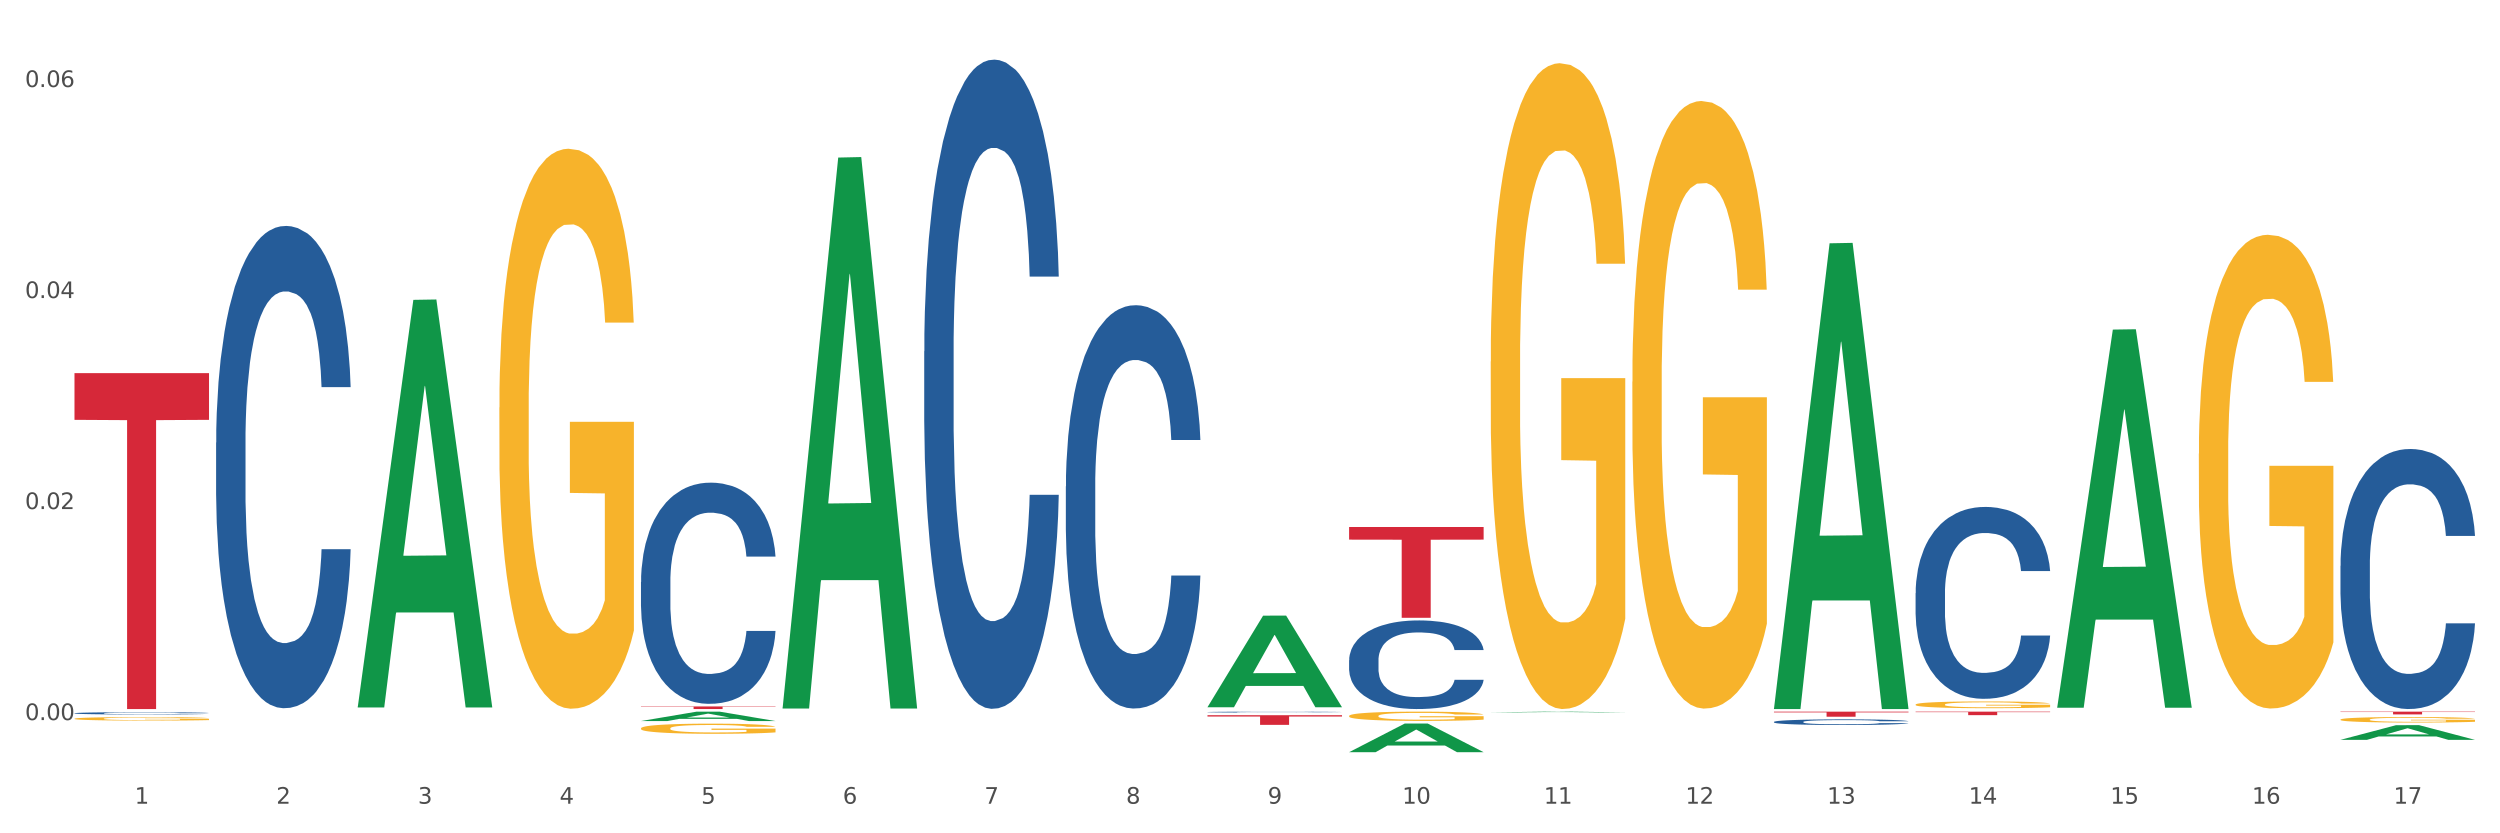
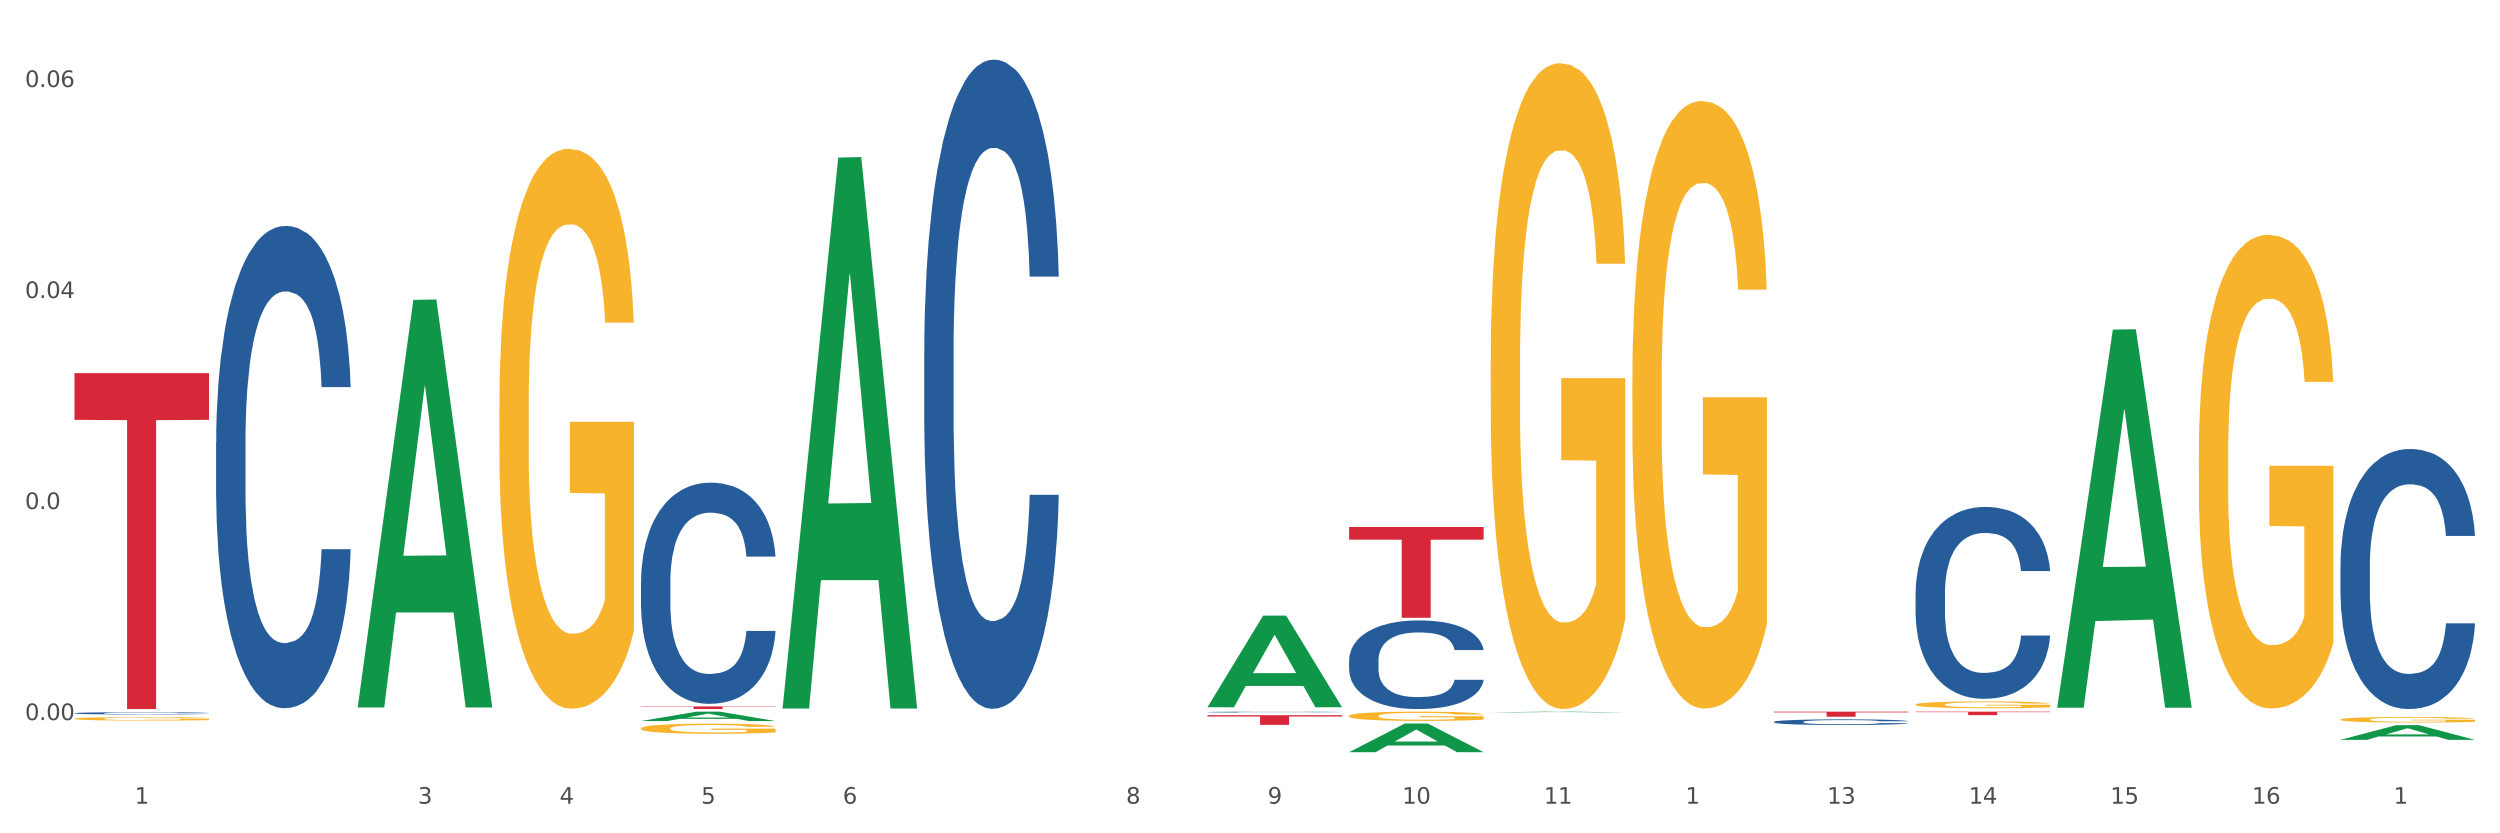
<svg xmlns="http://www.w3.org/2000/svg" xmlns:xlink="http://www.w3.org/1999/xlink" width="1080pt" height="360pt" viewBox="0 0 1080 360" version="1.1">
  <rect x="0" y="0" width="1080" height="360" fill="#333333" stroke="none" />
  <defs>
    <style type="text/css">*{stroke-linejoin: round; stroke-linecap: butt}</style>
  </defs>
  <g id="figure_1">
    <g id="patch_1">
      <path d="M 0 360  L 1080 360  L 1080 0  L 0 0  z " style="fill: #ffffff; stroke: #ffffff; stroke-linejoin: miter" />
    </g>
    <g id="axes_1">
      <g id="matplotlib.axis_1">
        <g id="xtick_1">
          <g id="text_1">
            <g style="fill: #4d4d4d" transform="translate(58.182 347.204) scale(0.096 -0.096)">
              <defs>
                <path id="DejaVuSans-31" d="M 794 531  L 1825 531  L 1825 4091  L 703 3866  L 703 4441  L 1819 4666  L 2450 4666  L 2450 531  L 3481 531  L 3481 0  L 794 0  L 794 531  z " transform="scale(0.016)" />
              </defs>
              <use xlink:href="#DejaVuSans-31" />
            </g>
          </g>
        </g>
        <g id="xtick_2">
          <g id="text_2">
            <g style="fill: #4d4d4d" transform="translate(119.364 347.204) scale(0.096 -0.096)">
              <defs>
-                 <path id="DejaVuSans-32" d="M 1228 531  L 3431 531  L 3431 0  L 469 0  L 469 531  Q 828 903 1448 1529  Q 2069 2156 2228 2338  Q 2531 2678 2651 2914  Q 2772 3150 2772 3378  Q 2772 3750 2511 3984  Q 2250 4219 1831 4219  Q 1534 4219 1204 4116  Q 875 4013 500 3803  L 500 4441  Q 881 4594 1212 4672  Q 1544 4750 1819 4750  Q 2544 4750 2975 4387  Q 3406 4025 3406 3419  Q 3406 3131 3298 2873  Q 3191 2616 2906 2266  Q 2828 2175 2409 1742  Q 1991 1309 1228 531  z " transform="scale(0.016)" />
-               </defs>
+                 </defs>
              <use xlink:href="#DejaVuSans-32" />
            </g>
          </g>
        </g>
        <g id="xtick_3">
          <g id="text_3">
            <g style="fill: #4d4d4d" transform="translate(180.545 347.204) scale(0.096 -0.096)">
              <defs>
                <path id="DejaVuSans-33" d="M 2597 2516  Q 3050 2419 3304 2112  Q 3559 1806 3559 1356  Q 3559 666 3084 287  Q 2609 -91 1734 -91  Q 1441 -91 1130 -33  Q 819 25 488 141  L 488 750  Q 750 597 1062 519  Q 1375 441 1716 441  Q 2309 441 2620 675  Q 2931 909 2931 1356  Q 2931 1769 2642 2001  Q 2353 2234 1838 2234  L 1294 2234  L 1294 2753  L 1863 2753  Q 2328 2753 2575 2939  Q 2822 3125 2822 3475  Q 2822 3834 2567 4026  Q 2313 4219 1838 4219  Q 1578 4219 1281 4162  Q 984 4106 628 3988  L 628 4550  Q 988 4650 1302 4700  Q 1616 4750 1894 4750  Q 2613 4750 3031 4423  Q 3450 4097 3450 3541  Q 3450 3153 3228 2886  Q 3006 2619 2597 2516  z " transform="scale(0.016)" />
              </defs>
              <use xlink:href="#DejaVuSans-33" />
            </g>
          </g>
        </g>
        <g id="xtick_4">
          <g id="text_4">
            <g style="fill: #4d4d4d" transform="translate(241.726 347.204) scale(0.096 -0.096)">
              <defs>
                <path id="DejaVuSans-34" d="M 2419 4116  L 825 1625  L 2419 1625  L 2419 4116  z M 2253 4666  L 3047 4666  L 3047 1625  L 3713 1625  L 3713 1100  L 3047 1100  L 3047 0  L 2419 0  L 2419 1100  L 313 1100  L 313 1709  L 2253 4666  z " transform="scale(0.016)" />
              </defs>
              <use xlink:href="#DejaVuSans-34" />
            </g>
          </g>
        </g>
        <g id="xtick_5">
          <g id="text_5">
            <g style="fill: #4d4d4d" transform="translate(302.908 347.204) scale(0.096 -0.096)">
              <defs>
                <path id="DejaVuSans-35" d="M 691 4666  L 3169 4666  L 3169 4134  L 1269 4134  L 1269 2991  Q 1406 3038 1543 3061  Q 1681 3084 1819 3084  Q 2600 3084 3056 2656  Q 3513 2228 3513 1497  Q 3513 744 3044 326  Q 2575 -91 1722 -91  Q 1428 -91 1123 -41  Q 819 9 494 109  L 494 744  Q 775 591 1075 516  Q 1375 441 1709 441  Q 2250 441 2565 725  Q 2881 1009 2881 1497  Q 2881 1984 2565 2268  Q 2250 2553 1709 2553  Q 1456 2553 1204 2497  Q 953 2441 691 2322  L 691 4666  z " transform="scale(0.016)" />
              </defs>
              <use xlink:href="#DejaVuSans-35" />
            </g>
          </g>
        </g>
        <g id="xtick_6">
          <g id="text_6">
            <g style="fill: #4d4d4d" transform="translate(364.089 347.204) scale(0.096 -0.096)">
              <defs>
                <path id="DejaVuSans-36" d="M 2113 2584  Q 1688 2584 1439 2293  Q 1191 2003 1191 1497  Q 1191 994 1439 701  Q 1688 409 2113 409  Q 2538 409 2786 701  Q 3034 994 3034 1497  Q 3034 2003 2786 2293  Q 2538 2584 2113 2584  z M 3366 4563  L 3366 3988  Q 3128 4100 2886 4159  Q 2644 4219 2406 4219  Q 1781 4219 1451 3797  Q 1122 3375 1075 2522  Q 1259 2794 1537 2939  Q 1816 3084 2150 3084  Q 2853 3084 3261 2657  Q 3669 2231 3669 1497  Q 3669 778 3244 343  Q 2819 -91 2113 -91  Q 1303 -91 875 529  Q 447 1150 447 2328  Q 447 3434 972 4092  Q 1497 4750 2381 4750  Q 2619 4750 2861 4703  Q 3103 4656 3366 4563  z " transform="scale(0.016)" />
              </defs>
              <use xlink:href="#DejaVuSans-36" />
            </g>
          </g>
        </g>
        <g id="xtick_7">
          <g id="text_7">
            <g style="fill: #4d4d4d" transform="translate(425.271 347.204) scale(0.096 -0.096)">
              <defs>
-                 <path id="DejaVuSans-37" d="M 525 4666  L 3525 4666  L 3525 4397  L 1831 0  L 1172 0  L 2766 4134  L 525 4134  L 525 4666  z " transform="scale(0.016)" />
-               </defs>
+                 </defs>
              <use xlink:href="#DejaVuSans-37" />
            </g>
          </g>
        </g>
        <g id="xtick_8">
          <g id="text_8">
            <g style="fill: #4d4d4d" transform="translate(486.452 347.204) scale(0.096 -0.096)">
              <defs>
                <path id="DejaVuSans-38" d="M 2034 2216  Q 1584 2216 1326 1975  Q 1069 1734 1069 1313  Q 1069 891 1326 650  Q 1584 409 2034 409  Q 2484 409 2743 651  Q 3003 894 3003 1313  Q 3003 1734 2745 1975  Q 2488 2216 2034 2216  z M 1403 2484  Q 997 2584 770 2862  Q 544 3141 544 3541  Q 544 4100 942 4425  Q 1341 4750 2034 4750  Q 2731 4750 3128 4425  Q 3525 4100 3525 3541  Q 3525 3141 3298 2862  Q 3072 2584 2669 2484  Q 3125 2378 3379 2068  Q 3634 1759 3634 1313  Q 3634 634 3220 271  Q 2806 -91 2034 -91  Q 1263 -91 848 271  Q 434 634 434 1313  Q 434 1759 690 2068  Q 947 2378 1403 2484  z M 1172 3481  Q 1172 3119 1398 2916  Q 1625 2713 2034 2713  Q 2441 2713 2670 2916  Q 2900 3119 2900 3481  Q 2900 3844 2670 4047  Q 2441 4250 2034 4250  Q 1625 4250 1398 4047  Q 1172 3844 1172 3481  z " transform="scale(0.016)" />
              </defs>
              <use xlink:href="#DejaVuSans-38" />
            </g>
          </g>
        </g>
        <g id="xtick_9">
          <g id="text_9">
            <g style="fill: #4d4d4d" transform="translate(547.634 347.204) scale(0.096 -0.096)">
              <defs>
                <path id="DejaVuSans-39" d="M 703 97  L 703 672  Q 941 559 1184 500  Q 1428 441 1663 441  Q 2288 441 2617 861  Q 2947 1281 2994 2138  Q 2813 1869 2534 1725  Q 2256 1581 1919 1581  Q 1219 1581 811 2004  Q 403 2428 403 3163  Q 403 3881 828 4315  Q 1253 4750 1959 4750  Q 2769 4750 3195 4129  Q 3622 3509 3622 2328  Q 3622 1225 3098 567  Q 2575 -91 1691 -91  Q 1453 -91 1209 -44  Q 966 3 703 97  z M 1959 2075  Q 2384 2075 2632 2365  Q 2881 2656 2881 3163  Q 2881 3666 2632 3958  Q 2384 4250 1959 4250  Q 1534 4250 1286 3958  Q 1038 3666 1038 3163  Q 1038 2656 1286 2365  Q 1534 2075 1959 2075  z " transform="scale(0.016)" />
              </defs>
              <use xlink:href="#DejaVuSans-39" />
            </g>
          </g>
        </g>
        <g id="xtick_10">
          <g id="text_10">
            <g style="fill: #4d4d4d" transform="translate(605.761 347.204) scale(0.096 -0.096)">
              <defs>
                <path id="DejaVuSans-30" d="M 2034 4250  Q 1547 4250 1301 3770  Q 1056 3291 1056 2328  Q 1056 1369 1301 889  Q 1547 409 2034 409  Q 2525 409 2770 889  Q 3016 1369 3016 2328  Q 3016 3291 2770 3770  Q 2525 4250 2034 4250  z M 2034 4750  Q 2819 4750 3233 4129  Q 3647 3509 3647 2328  Q 3647 1150 3233 529  Q 2819 -91 2034 -91  Q 1250 -91 836 529  Q 422 1150 422 2328  Q 422 3509 836 4129  Q 1250 4750 2034 4750  z " transform="scale(0.016)" />
              </defs>
              <use xlink:href="#DejaVuSans-31" />
              <use xlink:href="#DejaVuSans-30" transform="translate(63.623 0)" />
            </g>
          </g>
        </g>
        <g id="xtick_11">
          <g id="text_11">
            <g style="fill: #4d4d4d" transform="translate(666.942 347.204) scale(0.096 -0.096)">
              <use xlink:href="#DejaVuSans-31" />
              <use xlink:href="#DejaVuSans-31" transform="translate(63.623 0)" />
            </g>
          </g>
        </g>
        <g id="xtick_12">
          <g id="text_12">
            <g style="fill: #4d4d4d" transform="translate(728.124 347.204) scale(0.096 -0.096)">
              <use xlink:href="#DejaVuSans-31" />
              <use xlink:href="#DejaVuSans-32" transform="translate(63.623 0)" />
            </g>
          </g>
        </g>
        <g id="xtick_13">
          <g id="text_13">
            <g style="fill: #4d4d4d" transform="translate(789.305 347.204) scale(0.096 -0.096)">
              <use xlink:href="#DejaVuSans-31" />
              <use xlink:href="#DejaVuSans-33" transform="translate(63.623 0)" />
            </g>
          </g>
        </g>
        <g id="xtick_14">
          <g id="text_14">
            <g style="fill: #4d4d4d" transform="translate(850.487 347.204) scale(0.096 -0.096)">
              <use xlink:href="#DejaVuSans-31" />
              <use xlink:href="#DejaVuSans-34" transform="translate(63.623 0)" />
            </g>
          </g>
        </g>
        <g id="xtick_15">
          <g id="text_15">
            <g style="fill: #4d4d4d" transform="translate(911.668 347.204) scale(0.096 -0.096)">
              <use xlink:href="#DejaVuSans-31" />
              <use xlink:href="#DejaVuSans-35" transform="translate(63.623 0)" />
            </g>
          </g>
        </g>
        <g id="xtick_16">
          <g id="text_16">
            <g style="fill: #4d4d4d" transform="translate(972.849 347.204) scale(0.096 -0.096)">
              <use xlink:href="#DejaVuSans-31" />
              <use xlink:href="#DejaVuSans-36" transform="translate(63.623 0)" />
            </g>
          </g>
        </g>
        <g id="xtick_17">
          <g id="text_17">
            <g style="fill: #4d4d4d" transform="translate(1034.031 347.204) scale(0.096 -0.096)">
              <use xlink:href="#DejaVuSans-31" />
              <use xlink:href="#DejaVuSans-37" transform="translate(63.623 0)" />
            </g>
          </g>
        </g>
        <g id="xtick_18" />
        <g id="xtick_19" />
        <g id="xtick_20" />
        <g id="xtick_21" />
        <g id="xtick_22" />
        <g id="xtick_23" />
        <g id="xtick_24" />
        <g id="xtick_25" />
        <g id="xtick_26" />
        <g id="xtick_27" />
        <g id="xtick_28" />
        <g id="xtick_29" />
        <g id="xtick_30" />
        <g id="xtick_31" />
        <g id="xtick_32" />
        <g id="xtick_33" />
      </g>
      <g id="matplotlib.axis_2">
        <g id="ytick_1">
          <g id="text_18">
            <g style="fill: #4d4d4d" transform="translate(10.8 311.081) scale(0.096 -0.096)">
              <defs>
                <path id="DejaVuSans-2e" d="M 684 794  L 1344 794  L 1344 0  L 684 0  L 684 794  z " transform="scale(0.016)" />
              </defs>
              <use xlink:href="#DejaVuSans-30" />
              <use xlink:href="#DejaVuSans-2e" transform="translate(63.623 0)" />
              <use xlink:href="#DejaVuSans-30" transform="translate(95.41 0)" />
              <use xlink:href="#DejaVuSans-30" transform="translate(159.033 0)" />
            </g>
          </g>
        </g>
        <g id="ytick_2">
          <g id="text_19">
            <g style="fill: #4d4d4d" transform="translate(10.8 219.919) scale(0.096 -0.096)">
              <use xlink:href="#DejaVuSans-30" />
              <use xlink:href="#DejaVuSans-2e" transform="translate(63.623 0)" />
              <use xlink:href="#DejaVuSans-30" transform="translate(95.41 0)" />
              <use xlink:href="#DejaVuSans-32" transform="translate(159.033 0)" />
            </g>
          </g>
        </g>
        <g id="ytick_3">
          <g id="text_20">
            <g style="fill: #4d4d4d" transform="translate(10.8 128.758) scale(0.096 -0.096)">
              <use xlink:href="#DejaVuSans-30" />
              <use xlink:href="#DejaVuSans-2e" transform="translate(63.623 0)" />
              <use xlink:href="#DejaVuSans-30" transform="translate(95.41 0)" />
              <use xlink:href="#DejaVuSans-34" transform="translate(159.033 0)" />
            </g>
          </g>
        </g>
        <g id="ytick_4">
          <g id="text_21">
            <g style="fill: #4d4d4d" transform="translate(10.8 37.596) scale(0.096 -0.096)">
              <use xlink:href="#DejaVuSans-30" />
              <use xlink:href="#DejaVuSans-2e" transform="translate(63.623 0)" />
              <use xlink:href="#DejaVuSans-30" transform="translate(95.41 0)" />
              <use xlink:href="#DejaVuSans-36" transform="translate(159.033 0)" />
            </g>
          </g>
        </g>
        <g id="ytick_5" />
        <g id="ytick_6" />
        <g id="ytick_7" />
      </g>
      <g id="PolyCollection_1">
        <path d="M 154.538 305.297  L 154.598 305.131  L 178.566 129.539  L 188.512 129.374  L 212.66 305.628  L 201.156 305.628  L 195.943 264.585  L 171.196 264.585  L 171.016 265.247  L 165.983 305.628  L 154.538 305.628  L 154.538 305.297  L 174.311 240.091  L 192.827 239.926  L 183.659 166.942  L 183.539 166.611  L 183.419 167.107  L 174.251 239.926  L 174.311 240.091  L 154.538 305.297  z " clip-path="url(#pef518cbccd)" style="fill: #109648" />
-         <path d="M 460.445 210.137  L 460.514 209.977  L 460.514 205.522  L 460.72 199.475  L 461.475 188.337  L 462.437 179.903  L 464.086 170.038  L 464.979 165.901  L 466.147 161.286  L 468.552 153.807  L 471.3 147.443  L 473.224 143.942  L 474.666 141.714  L 477.895 137.736  L 479.75 135.986  L 481.674 134.554  L 483.323 133.599  L 486.071 132.485  L 488.269 132.008  L 490.811 131.849  L 492.941 132.008  L 495.758 132.644  L 499.88 134.554  L 501.46 135.668  L 503.59 137.577  L 505.789 140.123  L 507.575 142.669  L 509.636 146.329  L 511.766 151.102  L 513.827 157.149  L 515.27 162.718  L 516.437 168.606  L 517.468 175.766  L 518.224 183.563  L 518.567 190.087  L 505.995 190.087  L 505.651 184.2  L 504.964 177.835  L 504.277 173.539  L 503.521 170.038  L 502.353 166.06  L 501.323 163.514  L 499.605 160.491  L 498.025 158.581  L 496.72 157.467  L 495.14 156.513  L 491.773 155.558  L 489.369 155.558  L 487.857 155.876  L 486.002 156.672  L 484.422 157.786  L 482.567 159.695  L 481.124 161.764  L 479.682 164.469  L 478.857 166.378  L 477.621 169.879  L 476.796 172.743  L 475.697 177.676  L 475.079 181.176  L 473.979 190.246  L 473.498 196.929  L 473.292 201.544  L 473.155 206.636  L 473.155 231.459  L 473.567 242.597  L 473.911 247.371  L 474.46 252.781  L 475.491 259.783  L 477.002 266.625  L 478.582 271.558  L 479.888 274.581  L 481.124 276.809  L 482.361 278.559  L 483.872 280.15  L 485.109 281.105  L 486.964 282.06  L 489.163 282.537  L 490.88 282.537  L 494.384 281.741  L 495.964 280.946  L 497.476 279.832  L 499.124 278.082  L 500.43 276.172  L 501.186 274.74  L 502.422 271.717  L 503.384 268.534  L 504.208 264.874  L 504.758 261.692  L 505.376 256.918  L 505.857 251.508  L 505.995 248.644  L 518.567 248.644  L 518.292 254.372  L 517.812 259.942  L 516.85 267.42  L 516.094 271.717  L 514.926 276.968  L 513.689 281.423  L 511.972 286.356  L 510.392 290.016  L 508.743 293.198  L 506.957 296.062  L 503.728 300.04  L 502.56 301.154  L 500.086 303.064  L 498.163 304.178  L 495.346 305.291  L 492.46 305.928  L 489.437 306.087  L 486.758 305.769  L 483.804 304.814  L 481.949 303.859  L 479.888 302.427  L 477.483 300.2  L 475.216 297.494  L 473.086 294.312  L 471.094 290.652  L 469.239 286.515  L 466.834 279.673  L 465.048 272.99  L 463.743 266.784  L 462.849 261.533  L 461.956 254.85  L 461.475 250.235  L 460.72 239.097  L 460.445 228.754  L 460.445 210.137  z " clip-path="url(#pef518cbccd)" style="fill: #255c99" />
        <path d="M 399.263 151.775  L 399.332 151.519  L 399.332 144.347  L 399.538 134.615  L 400.294 116.685  L 401.256 103.111  L 402.905 87.231  L 403.798 80.571  L 404.966 73.143  L 407.37 61.105  L 410.118 50.86  L 412.042 45.225  L 413.485 41.64  L 416.714 35.236  L 418.569 32.419  L 420.493 30.114  L 422.141 28.577  L 424.89 26.784  L 427.088 26.016  L 429.63 25.759  L 431.76 26.016  L 434.577 27.04  L 438.699 30.114  L 440.279 31.907  L 442.409 34.98  L 444.607 39.078  L 446.393 43.176  L 448.455 49.067  L 450.584 56.751  L 452.645 66.484  L 454.088 75.449  L 455.256 84.925  L 456.287 96.451  L 457.042 109.002  L 457.386 119.503  L 444.813 119.503  L 444.47 110.026  L 443.783 99.781  L 443.096 92.865  L 442.34 87.231  L 441.172 80.827  L 440.142 76.729  L 438.424 71.863  L 436.844 68.789  L 435.538 66.996  L 433.958 65.46  L 430.592 63.923  L 428.187 63.923  L 426.676 64.435  L 424.821 65.716  L 423.241 67.509  L 421.386 70.582  L 419.943 73.912  L 418.5 78.266  L 417.676 81.34  L 416.439 86.974  L 415.615 91.585  L 414.515 99.525  L 413.897 105.16  L 412.798 119.759  L 412.317 130.516  L 412.111 137.944  L 411.973 146.14  L 411.973 186.097  L 412.386 204.026  L 412.729 211.71  L 413.279 220.418  L 414.309 231.688  L 415.821 242.701  L 417.401 250.641  L 418.706 255.508  L 419.943 259.094  L 421.18 261.911  L 422.691 264.472  L 423.928 266.009  L 425.783 267.546  L 427.981 268.314  L 429.699 268.314  L 433.203 267.034  L 434.783 265.753  L 436.294 263.96  L 437.943 261.143  L 439.248 258.069  L 440.004 255.764  L 441.241 250.897  L 442.203 245.775  L 443.027 239.884  L 443.577 234.761  L 444.195 227.077  L 444.676 218.369  L 444.813 213.759  L 457.386 213.759  L 457.111 222.979  L 456.63 231.944  L 455.668 243.982  L 454.913 250.897  L 453.745 259.35  L 452.508 266.521  L 450.79 274.461  L 449.21 280.352  L 447.561 285.475  L 445.775 290.085  L 442.546 296.488  L 441.378 298.281  L 438.905 301.355  L 436.981 303.148  L 434.164 304.941  L 431.279 305.965  L 428.256 306.221  L 425.577 305.709  L 422.622 304.172  L 420.767 302.636  L 418.706 300.33  L 416.302 296.745  L 414.035 292.39  L 411.905 287.268  L 409.912 281.377  L 408.057 274.717  L 405.653 263.704  L 403.867 252.946  L 402.561 242.957  L 401.668 234.505  L 400.775 223.748  L 400.294 216.32  L 399.538 198.391  L 399.263 181.742  L 399.263 151.775  z " clip-path="url(#pef518cbccd)" style="fill: #255c99" />
        <path d="M 276.901 251.437  L 276.969 251.349  L 276.969 248.906  L 277.175 245.59  L 277.931 239.482  L 278.893 234.857  L 280.542 229.446  L 281.435 227.177  L 282.603 224.647  L 285.008 220.545  L 287.756 217.055  L 289.679 215.135  L 291.122 213.913  L 294.351 211.732  L 296.206 210.772  L 298.13 209.987  L 299.779 209.463  L 302.527 208.852  L 304.725 208.59  L 307.267 208.503  L 309.397 208.59  L 312.214 208.939  L 316.336 209.987  L 317.916 210.597  L 320.046 211.645  L 322.244 213.041  L 324.031 214.437  L 326.092 216.444  L 328.221 219.062  L 330.283 222.378  L 331.725 225.432  L 332.893 228.661  L 333.924 232.588  L 334.679 236.864  L 335.023 240.441  L 322.45 240.441  L 322.107 237.213  L 321.42 233.722  L 320.733 231.366  L 319.977 229.446  L 318.809 227.265  L 317.779 225.868  L 316.061 224.21  L 314.481 223.163  L 313.176 222.552  L 311.595 222.029  L 308.229 221.505  L 305.824 221.505  L 304.313 221.68  L 302.458 222.116  L 300.878 222.727  L 299.023 223.774  L 297.58 224.909  L 296.137 226.392  L 295.313 227.439  L 294.076 229.359  L 293.252 230.93  L 292.153 233.635  L 291.534 235.555  L 290.435 240.529  L 289.954 244.194  L 289.748 246.724  L 289.611 249.517  L 289.611 263.13  L 290.023 269.238  L 290.366 271.856  L 290.916 274.823  L 291.947 278.663  L 293.458 282.415  L 295.038 285.12  L 296.343 286.778  L 297.58 288  L 298.817 288.96  L 300.328 289.833  L 301.565 290.356  L 303.42 290.88  L 305.618 291.142  L 307.336 291.142  L 310.84 290.705  L 312.42 290.269  L 313.931 289.658  L 315.58 288.698  L 316.886 287.651  L 317.641 286.866  L 318.878 285.208  L 319.84 283.462  L 320.664 281.455  L 321.214 279.71  L 321.832 277.092  L 322.313 274.125  L 322.45 272.554  L 335.023 272.554  L 334.748 275.696  L 334.267 278.75  L 333.305 282.852  L 332.55 285.208  L 331.382 288.087  L 330.145 290.531  L 328.428 293.236  L 326.847 295.243  L 325.199 296.988  L 323.412 298.559  L 320.183 300.741  L 319.015 301.351  L 316.542 302.399  L 314.618 303.009  L 311.802 303.62  L 308.916 303.969  L 305.893 304.057  L 303.214 303.882  L 300.26 303.358  L 298.405 302.835  L 296.343 302.05  L 293.939 300.828  L 291.672 299.344  L 289.542 297.599  L 287.55 295.592  L 285.695 293.323  L 283.29 289.571  L 281.504 285.906  L 280.198 282.503  L 279.305 279.623  L 278.412 275.958  L 277.931 273.427  L 277.175 267.319  L 276.901 261.647  L 276.901 251.437  z " clip-path="url(#pef518cbccd)" style="fill: #255c99" />
        <path d="M 93.356 191.219  L 93.425 191.028  L 93.425 185.701  L 93.631 178.47  L 94.387 165.15  L 95.349 155.065  L 96.998 143.268  L 97.891 138.321  L 99.059 132.803  L 101.463 123.859  L 104.211 116.248  L 106.135 112.062  L 107.578 109.398  L 110.807 104.641  L 112.662 102.548  L 114.585 100.835  L 116.234 99.694  L 118.982 98.362  L 121.181 97.791  L 123.723 97.601  L 125.853 97.791  L 128.67 98.552  L 132.792 100.835  L 134.372 102.167  L 136.502 104.451  L 138.7 107.495  L 140.486 110.54  L 142.547 114.916  L 144.677 120.625  L 146.738 127.855  L 148.181 134.515  L 149.349 141.556  L 150.38 150.118  L 151.135 159.442  L 151.479 167.243  L 138.906 167.243  L 138.563 160.203  L 137.876 152.592  L 137.189 147.454  L 136.433 143.268  L 135.265 138.511  L 134.234 135.467  L 132.517 131.851  L 130.937 129.568  L 129.631 128.236  L 128.051 127.094  L 124.685 125.952  L 122.28 125.952  L 120.769 126.333  L 118.914 127.284  L 117.334 128.616  L 115.479 130.9  L 114.036 133.373  L 112.593 136.608  L 111.769 138.892  L 110.532 143.078  L 109.708 146.503  L 108.608 152.401  L 107.99 156.588  L 106.891 167.434  L 106.41 175.425  L 106.204 180.944  L 106.066 187.033  L 106.066 216.716  L 106.479 230.036  L 106.822 235.744  L 107.372 242.214  L 108.402 250.586  L 109.914 258.768  L 111.494 264.667  L 112.799 268.282  L 114.036 270.946  L 115.273 273.039  L 116.784 274.942  L 118.021 276.084  L 119.876 277.226  L 122.074 277.796  L 123.792 277.796  L 127.295 276.845  L 128.876 275.894  L 130.387 274.562  L 132.036 272.469  L 133.341 270.185  L 134.097 268.473  L 135.334 264.857  L 136.296 261.052  L 137.12 256.675  L 137.67 252.87  L 138.288 247.161  L 138.769 240.692  L 138.906 237.267  L 151.479 237.267  L 151.204 244.117  L 150.723 250.777  L 149.761 259.72  L 149.005 264.857  L 147.838 271.137  L 146.601 276.464  L 144.883 282.363  L 143.303 286.74  L 141.654 290.545  L 139.868 293.97  L 136.639 298.727  L 135.471 300.059  L 132.998 302.343  L 131.074 303.675  L 128.257 305.007  L 125.372 305.768  L 122.349 305.958  L 119.669 305.577  L 116.715 304.436  L 114.86 303.294  L 112.799 301.582  L 110.395 298.918  L 108.127 295.683  L 105.998 291.877  L 104.005 287.501  L 102.15 282.553  L 99.746 274.371  L 97.959 266.38  L 96.654 258.959  L 95.761 252.679  L 94.868 244.688  L 94.387 239.169  L 93.631 225.85  L 93.356 213.482  L 93.356 191.219  z " clip-path="url(#pef518cbccd)" style="fill: #255c99" />
        <path d="M 32.175 308.114  L 32.244 308.113  L 32.244 308.087  L 32.45 308.053  L 33.206 307.99  L 34.167 307.942  L 35.816 307.885  L 36.709 307.862  L 37.877 307.836  L 40.282 307.793  L 43.03 307.757  L 44.954 307.737  L 46.396 307.724  L 49.625 307.702  L 51.48 307.692  L 53.404 307.684  L 55.053 307.678  L 57.801 307.672  L 60 307.669  L 62.542 307.668  L 64.671 307.669  L 67.488 307.673  L 71.61 307.684  L 73.19 307.69  L 75.32 307.701  L 77.519 307.715  L 79.305 307.73  L 81.366 307.751  L 83.496 307.778  L 85.557 307.812  L 87 307.844  L 88.168 307.877  L 89.198 307.918  L 89.954 307.962  L 90.297 308  L 77.725 308  L 77.381 307.966  L 76.694 307.93  L 76.007 307.905  L 75.251 307.885  L 74.084 307.863  L 73.053 307.848  L 71.335 307.831  L 69.755 307.82  L 68.45 307.814  L 66.87 307.809  L 63.503 307.803  L 61.099 307.803  L 59.587 307.805  L 57.732 307.809  L 56.152 307.816  L 54.297 307.827  L 52.854 307.838  L 51.412 307.854  L 50.587 307.865  L 49.351 307.885  L 48.526 307.901  L 47.427 307.929  L 46.809 307.949  L 45.709 308  L 45.228 308.038  L 45.022 308.065  L 44.885 308.094  L 44.885 308.235  L 45.297 308.298  L 45.641 308.325  L 46.19 308.356  L 47.221 308.396  L 48.732 308.435  L 50.312 308.463  L 51.618 308.48  L 52.854 308.493  L 54.091 308.503  L 55.603 308.512  L 56.839 308.517  L 58.694 308.523  L 60.893 308.526  L 62.61 308.526  L 66.114 308.521  L 67.694 308.516  L 69.206 308.51  L 70.855 308.5  L 72.16 308.489  L 72.916 308.481  L 74.152 308.464  L 75.114 308.446  L 75.939 308.425  L 76.488 308.407  L 77.106 308.38  L 77.587 308.349  L 77.725 308.333  L 90.297 308.333  L 90.023 308.365  L 89.542 308.397  L 88.58 308.44  L 87.824 308.464  L 86.656 308.494  L 85.419 308.519  L 83.702 308.547  L 82.122 308.568  L 80.473 308.586  L 78.687 308.603  L 75.458 308.625  L 74.29 308.631  L 71.816 308.642  L 69.893 308.649  L 67.076 308.655  L 64.19 308.659  L 61.167 308.66  L 58.488 308.658  L 55.534 308.652  L 53.679 308.647  L 51.618 308.639  L 49.213 308.626  L 46.946 308.611  L 44.816 308.593  L 42.824 308.572  L 40.969 308.548  L 38.564 308.509  L 36.778 308.471  L 35.473 308.436  L 34.58 308.406  L 33.686 308.368  L 33.206 308.342  L 32.45 308.278  L 32.175 308.22  L 32.175 308.114  z " clip-path="url(#pef518cbccd)" style="fill: #255c99" />
        <path d="M 276.901 314.643  L 276.969 314.639  L 276.969 314.495  L 277.107 314.371  L 277.793 314.071  L 278.822 313.822  L 279.577 313.69  L 280.332 313.582  L 281.224 313.474  L 282.322 313.362  L 284.312 313.198  L 285.547 313.114  L 287.057 313.026  L 289.801 312.898  L 291.792 312.825  L 293.85 312.765  L 297.213 312.693  L 299.408 312.661  L 301.742 312.637  L 304.555 312.621  L 306.682 312.617  L 311.349 312.629  L 315.329 312.665  L 317.25 312.693  L 319.72 312.741  L 321.024 312.773  L 323.152 312.837  L 325.347 312.922  L 326.857 312.994  L 329.122 313.13  L 330.837 313.266  L 332.415 313.434  L 333.239 313.55  L 333.856 313.658  L 334.405 313.782  L 334.954 313.979  L 322.603 313.979  L 322.122 313.838  L 321.367 313.706  L 320.269 313.578  L 319.309 313.498  L 317.662 313.398  L 316.152 313.334  L 314.574 313.286  L 312.652 313.246  L 311.143 313.226  L 309.015 313.21  L 304.83 313.214  L 302.016 313.246  L 300.095 313.286  L 298.86 313.322  L 297.762 313.362  L 296.526 313.418  L 295.085 313.502  L 294.056 313.578  L 293.027 313.674  L 292.203 313.77  L 291.448 313.883  L 290.831 314.003  L 290.35 314.127  L 289.939 314.279  L 289.596 314.531  L 289.596 315.08  L 289.733 315.204  L 290.076 315.368  L 290.488 315.492  L 291.174 315.64  L 291.792 315.74  L 292.958 315.884  L 294.262 316.005  L 295.291 316.081  L 296.321 316.145  L 298.105 316.233  L 300.095 316.305  L 301.81 316.349  L 304.143 316.389  L 305.722 316.405  L 307.094 316.413  L 310.457 316.413  L 312.858 316.401  L 315.535 316.373  L 317.593 316.337  L 319.309 316.293  L 321.23 316.221  L 322.465 316.153  L 322.465 315.316  L 307.369 315.312  L 307.369 314.755  L 335.023 314.755  L 335.023 316.389  L 333.856 316.473  L 332.553 316.549  L 331.18 316.617  L 329.122 316.701  L 326.651 316.781  L 324.455 316.837  L 322.122 316.885  L 319.377 316.929  L 315.809 316.97  L 313.613 316.986  L 310.868 316.998  L 307.643 317.002  L 304.83 316.994  L 302.085 316.974  L 299.203 316.937  L 296.389 316.885  L 294.262 316.833  L 292.135 316.769  L 289.87 316.685  L 288.086 316.605  L 286.714 316.533  L 285.204 316.441  L 283.557 316.321  L 282.322 316.213  L 281.224 316.101  L 280.057 315.957  L 279.234 315.832  L 278.41 315.676  L 277.93 315.56  L 277.381 315.38  L 276.969 315.128  L 276.901 314.643  z " clip-path="url(#pef518cbccd)" style="fill: #f7b32b" />
        <path d="M 32.175 161.202  L 90.297 161.202  L 90.297 181.367  L 67.434 181.503  L 67.434 306.307  L 54.901 306.307  L 54.901 181.503  L 32.175 181.367  L 32.175 161.339  L 32.175 161.202  z " clip-path="url(#pef518cbccd)" style="fill: #d62839" />
        <path d="M 276.901 305.183  L 335.023 305.183  L 335.023 305.339  L 312.16 305.34  L 312.16 306.307  L 299.626 306.307  L 299.626 305.34  L 276.901 305.339  L 276.901 305.184  L 276.901 305.183  z " clip-path="url(#pef518cbccd)" style="fill: #d62839" />
        <path d="M 521.626 308.961  L 579.749 308.961  L 579.749 309.544  L 556.885 309.548  L 556.885 313.156  L 544.352 313.156  L 544.352 309.548  L 521.626 309.544  L 521.626 308.965  L 521.626 308.961  z " clip-path="url(#pef518cbccd)" style="fill: #d62839" />
        <path d="M 582.808 227.668  L 640.93 227.668  L 640.93 233.119  L 618.067 233.156  L 618.067 266.895  L 605.533 266.895  L 605.533 233.156  L 582.808 233.119  L 582.808 227.704  L 582.808 227.668  z " clip-path="url(#pef518cbccd)" style="fill: #d62839" />
        <path d="M 766.352 307.441  L 824.474 307.441  L 824.474 307.745  L 801.611 307.747  L 801.611 309.633  L 789.078 309.633  L 789.078 307.747  L 766.352 307.745  L 766.352 307.443  L 766.352 307.441  z " clip-path="url(#pef518cbccd)" style="fill: #d62839" />
        <path d="M 827.533 307.433  L 885.656 307.433  L 885.656 307.644  L 862.792 307.645  L 862.792 308.946  L 850.259 308.946  L 850.259 307.645  L 827.533 307.644  L 827.533 307.435  L 827.533 307.433  z " clip-path="url(#pef518cbccd)" style="fill: #d62839" />
-         <path d="M 1011.078 307.433  L 1069.2 307.433  L 1069.2 307.599  L 1046.337 307.6  L 1046.337 308.624  L 1033.803 308.624  L 1033.803 307.6  L 1011.078 307.599  L 1011.078 307.435  L 1011.078 307.433  z " clip-path="url(#pef518cbccd)" style="fill: #d62839" />
        <path d="M 1011.078 310.856  L 1011.146 310.854  L 1011.146 310.775  L 1011.284 310.708  L 1011.97 310.544  L 1012.999 310.408  L 1013.754 310.336  L 1014.509 310.277  L 1015.401 310.218  L 1016.499 310.157  L 1018.489 310.068  L 1019.724 310.022  L 1021.234 309.974  L 1023.978 309.904  L 1025.969 309.865  L 1028.027 309.832  L 1031.39 309.792  L 1033.585 309.775  L 1035.919 309.762  L 1038.732 309.753  L 1040.859 309.751  L 1045.526 309.758  L 1049.506 309.777  L 1051.427 309.792  L 1053.897 309.819  L 1055.201 309.836  L 1057.328 309.871  L 1059.524 309.917  L 1061.034 309.956  L 1063.299 310.031  L 1065.014 310.105  L 1066.592 310.197  L 1067.416 310.26  L 1068.033 310.319  L 1068.582 310.387  L 1069.131 310.494  L 1056.78 310.494  L 1056.299 310.417  L 1055.544 310.345  L 1054.446 310.275  L 1053.486 310.231  L 1051.839 310.177  L 1050.329 310.142  L 1048.751 310.116  L 1046.829 310.094  L 1045.32 310.083  L 1043.192 310.074  L 1039.007 310.076  L 1036.193 310.094  L 1034.272 310.116  L 1033.037 310.135  L 1031.939 310.157  L 1030.703 310.188  L 1029.262 310.234  L 1028.233 310.275  L 1027.204 310.328  L 1026.38 310.38  L 1025.625 310.441  L 1025.008 310.507  L 1024.527 310.574  L 1024.116 310.657  L 1023.773 310.795  L 1023.773 311.094  L 1023.91 311.162  L 1024.253 311.251  L 1024.665 311.319  L 1025.351 311.4  L 1025.969 311.455  L 1027.135 311.533  L 1028.439 311.599  L 1029.468 311.64  L 1030.498 311.675  L 1032.282 311.723  L 1034.272 311.763  L 1035.987 311.787  L 1038.32 311.808  L 1039.899 311.817  L 1041.271 311.822  L 1044.634 311.822  L 1047.035 311.815  L 1049.712 311.8  L 1051.77 311.78  L 1053.486 311.756  L 1055.407 311.717  L 1056.642 311.68  L 1056.642 311.223  L 1041.546 311.221  L 1041.546 310.917  L 1069.2 310.917  L 1069.2 311.808  L 1068.033 311.854  L 1066.73 311.896  L 1065.357 311.933  L 1063.299 311.979  L 1060.828 312.022  L 1058.632 312.053  L 1056.299 312.079  L 1053.554 312.103  L 1049.986 312.125  L 1047.79 312.134  L 1045.045 312.14  L 1041.82 312.143  L 1039.007 312.138  L 1036.262 312.127  L 1033.38 312.108  L 1030.566 312.079  L 1028.439 312.051  L 1026.312 312.016  L 1024.047 311.97  L 1022.263 311.926  L 1020.891 311.887  L 1019.381 311.837  L 1017.734 311.771  L 1016.499 311.712  L 1015.401 311.651  L 1014.234 311.573  L 1013.411 311.505  L 1012.587 311.42  L 1012.107 311.356  L 1011.558 311.258  L 1011.146 311.12  L 1011.078 310.856  z " clip-path="url(#pef518cbccd)" style="fill: #f7b32b" />
        <path d="M 949.896 195.997  L 949.965 195.81  L 949.965 189.082  L 950.102 183.288  L 950.788 169.27  L 951.818 157.682  L 952.572 151.514  L 953.327 146.468  L 954.219 141.422  L 955.317 136.188  L 957.307 128.525  L 958.543 124.6  L 960.052 120.489  L 962.797 114.508  L 964.787 111.143  L 966.846 108.34  L 970.208 104.976  L 972.404 103.48  L 974.737 102.359  L 977.551 101.611  L 979.678 101.424  L 984.344 101.985  L 988.324 103.667  L 990.246 104.976  L 992.716 107.218  L 994.02 108.714  L 996.147 111.704  L 998.343 115.629  L 999.853 118.993  L 1002.117 125.348  L 1003.833 131.703  L 1005.411 139.553  L 1006.234 144.973  L 1006.852 150.019  L 1007.401 155.813  L 1007.95 164.971  L 995.598 164.971  L 995.118 158.43  L 994.363 152.262  L 993.265 146.281  L 992.304 142.543  L 990.657 137.871  L 989.148 134.88  L 987.569 132.637  L 985.648 130.768  L 984.138 129.834  L 982.011 129.086  L 977.825 129.273  L 975.012 130.768  L 973.09 132.637  L 971.855 134.319  L 970.757 136.188  L 969.522 138.805  L 968.081 142.73  L 967.052 146.281  L 966.022 150.767  L 965.199 155.252  L 964.444 160.486  L 963.826 166.093  L 963.346 171.887  L 962.934 178.989  L 962.591 190.764  L 962.591 216.37  L 962.728 222.164  L 963.072 229.827  L 963.483 235.621  L 964.169 242.536  L 964.787 247.209  L 965.954 253.937  L 967.257 259.544  L 968.287 263.095  L 969.316 266.086  L 971.1 270.198  L 973.09 273.562  L 974.806 275.618  L 977.139 277.487  L 978.717 278.235  L 980.09 278.608  L 983.452 278.608  L 985.854 278.048  L 988.53 276.739  L 990.589 275.057  L 992.304 273.001  L 994.226 269.637  L 995.461 266.46  L 995.461 227.397  L 980.364 227.21  L 980.364 201.231  L 1008.019 201.231  L 1008.019 277.487  L 1006.852 281.412  L 1005.548 284.963  L 1004.176 288.14  L 1002.117 292.065  L 999.647 295.803  L 997.451 298.42  L 995.118 300.663  L 992.373 302.719  L 988.805 304.588  L 986.609 305.335  L 983.864 305.896  L 980.639 306.083  L 977.825 305.709  L 975.08 304.775  L 972.198 303.093  L 969.385 300.663  L 967.257 298.233  L 965.13 295.243  L 962.866 291.318  L 961.082 287.58  L 959.709 284.215  L 958.199 279.917  L 956.553 274.31  L 955.317 269.263  L 954.219 264.03  L 953.053 257.301  L 952.229 251.507  L 951.406 244.218  L 950.926 238.798  L 950.377 230.387  L 949.965 218.613  L 949.896 195.997  z " clip-path="url(#pef518cbccd)" style="fill: #f7b32b" />
        <path d="M 827.533 304.371  L 827.602 304.369  L 827.602 304.273  L 827.739 304.19  L 828.425 303.989  L 829.455 303.824  L 830.21 303.736  L 830.964 303.663  L 831.857 303.591  L 832.954 303.516  L 834.945 303.407  L 836.18 303.351  L 837.689 303.292  L 840.434 303.207  L 842.424 303.158  L 844.483 303.118  L 847.845 303.07  L 850.041 303.049  L 852.374 303.033  L 855.188 303.022  L 857.315 303.02  L 861.981 303.028  L 865.961 303.052  L 867.883 303.07  L 870.353 303.102  L 871.657 303.124  L 873.784 303.166  L 875.98 303.223  L 877.49 303.271  L 879.754 303.361  L 881.47 303.452  L 883.048 303.565  L 883.872 303.642  L 884.489 303.714  L 885.038 303.797  L 885.587 303.928  L 873.235 303.928  L 872.755 303.834  L 872 303.746  L 870.902 303.661  L 869.941 303.607  L 868.295 303.54  L 866.785 303.498  L 865.207 303.466  L 863.285 303.439  L 861.775 303.426  L 859.648 303.415  L 855.462 303.418  L 852.649 303.439  L 850.727 303.466  L 849.492 303.49  L 848.394 303.516  L 847.159 303.554  L 845.718 303.61  L 844.689 303.661  L 843.659 303.725  L 842.836 303.789  L 842.081 303.864  L 841.464 303.944  L 840.983 304.027  L 840.571 304.128  L 840.228 304.297  L 840.228 304.663  L 840.366 304.745  L 840.709 304.855  L 841.12 304.938  L 841.807 305.037  L 842.424 305.103  L 843.591 305.2  L 844.895 305.28  L 845.924 305.331  L 846.953 305.373  L 848.737 305.432  L 850.727 305.48  L 852.443 305.51  L 854.776 305.536  L 856.354 305.547  L 857.727 305.552  L 861.089 305.552  L 863.491 305.544  L 866.167 305.526  L 868.226 305.502  L 869.941 305.472  L 871.863 305.424  L 873.098 305.379  L 873.098 304.82  L 858.001 304.818  L 858.001 304.446  L 885.656 304.446  L 885.656 305.536  L 884.489 305.592  L 883.185 305.643  L 881.813 305.689  L 879.754 305.745  L 877.284 305.798  L 875.088 305.835  L 872.755 305.868  L 870.01 305.897  L 866.442 305.924  L 864.246 305.934  L 861.501 305.942  L 858.276 305.945  L 855.462 305.94  L 852.717 305.926  L 849.835 305.902  L 847.022 305.868  L 844.895 305.833  L 842.767 305.79  L 840.503 305.734  L 838.719 305.681  L 837.346 305.632  L 835.837 305.571  L 834.19 305.491  L 832.954 305.419  L 831.857 305.344  L 830.69 305.248  L 829.867 305.165  L 829.043 305.061  L 828.563 304.983  L 828.014 304.863  L 827.602 304.695  L 827.533 304.371  z " clip-path="url(#pef518cbccd)" style="fill: #f7b32b" />
        <path d="M 705.171 164.92  L 705.239 164.68  L 705.239 156.05  L 705.376 148.619  L 706.063 130.639  L 707.092 115.776  L 707.847 107.866  L 708.602 101.393  L 709.494 94.92  L 710.592 88.208  L 712.582 78.379  L 713.817 73.345  L 715.327 68.071  L 718.071 60.4  L 720.061 56.085  L 722.12 52.489  L 725.483 48.174  L 727.678 46.256  L 730.012 44.818  L 732.825 43.859  L 734.952 43.62  L 739.619 44.339  L 743.599 46.496  L 745.52 48.174  L 747.99 51.051  L 749.294 52.969  L 751.421 56.804  L 753.617 61.839  L 755.127 66.154  L 757.391 74.304  L 759.107 82.455  L 760.685 92.523  L 761.509 99.475  L 762.126 105.948  L 762.675 113.379  L 763.224 125.126  L 750.872 125.126  L 750.392 116.735  L 749.637 108.824  L 748.539 101.153  L 747.579 96.359  L 745.932 90.366  L 744.422 86.53  L 742.844 83.653  L 740.922 81.256  L 739.413 80.058  L 737.285 79.099  L 733.099 79.338  L 730.286 81.256  L 728.365 83.653  L 727.129 85.811  L 726.031 88.208  L 724.796 91.564  L 723.355 96.599  L 722.326 101.153  L 721.297 106.907  L 720.473 112.66  L 719.718 119.372  L 719.101 126.564  L 718.62 133.995  L 718.209 143.105  L 717.866 158.208  L 717.866 191.05  L 718.003 198.481  L 718.346 208.31  L 718.758 215.741  L 719.444 224.611  L 720.061 230.604  L 721.228 239.234  L 722.532 246.426  L 723.561 250.981  L 724.59 254.816  L 726.375 260.09  L 728.365 264.405  L 730.08 267.042  L 732.413 269.44  L 733.992 270.398  L 735.364 270.878  L 738.726 270.878  L 741.128 270.159  L 743.804 268.481  L 745.863 266.323  L 747.579 263.686  L 749.5 259.371  L 750.735 255.296  L 750.735 205.193  L 735.638 204.954  L 735.638 171.632  L 763.293 171.632  L 763.293 269.44  L 762.126 274.474  L 760.823 279.028  L 759.45 283.104  L 757.391 288.138  L 754.921 292.932  L 752.725 296.289  L 750.392 299.165  L 747.647 301.802  L 744.079 304.2  L 741.883 305.158  L 739.138 305.878  L 735.913 306.117  L 733.099 305.638  L 730.355 304.439  L 727.473 302.282  L 724.659 299.165  L 722.532 296.049  L 720.405 292.213  L 718.14 287.179  L 716.356 282.385  L 714.983 278.07  L 713.474 272.556  L 711.827 265.364  L 710.592 258.892  L 709.494 252.179  L 708.327 243.549  L 707.504 236.118  L 706.68 226.769  L 706.2 219.817  L 705.651 209.029  L 705.239 193.926  L 705.171 164.92  z " clip-path="url(#pef518cbccd)" style="fill: #f7b32b" />
        <path d="M 643.989 156.226  L 644.058 155.971  L 644.058 146.798  L 644.195 138.899  L 644.881 119.789  L 645.911 103.991  L 646.665 95.583  L 647.42 88.703  L 648.312 81.823  L 649.41 74.688  L 651.4 64.241  L 652.635 58.891  L 654.145 53.285  L 656.89 45.131  L 658.88 40.545  L 660.939 36.722  L 664.301 32.136  L 666.497 30.097  L 668.83 28.569  L 671.644 27.549  L 673.771 27.295  L 678.437 28.059  L 682.417 30.352  L 684.339 32.136  L 686.809 35.194  L 688.113 37.232  L 690.24 41.309  L 692.436 46.66  L 693.946 51.246  L 696.21 59.91  L 697.926 68.573  L 699.504 79.275  L 700.327 86.664  L 700.945 93.544  L 701.494 101.443  L 702.043 113.929  L 689.691 113.929  L 689.211 105.01  L 688.456 96.602  L 687.358 88.448  L 686.397 83.352  L 684.75 76.982  L 683.241 72.905  L 681.662 69.847  L 679.741 67.299  L 678.231 66.025  L 676.104 65.006  L 671.918 65.261  L 669.105 67.299  L 667.183 69.847  L 665.948 72.14  L 664.85 74.688  L 663.615 78.256  L 662.174 83.607  L 661.145 88.448  L 660.115 94.563  L 659.292 100.679  L 658.537 107.813  L 657.919 115.457  L 657.439 123.356  L 657.027 133.039  L 656.684 149.092  L 656.684 184  L 656.821 191.899  L 657.164 202.346  L 657.576 210.245  L 658.262 219.673  L 658.88 226.043  L 660.047 235.216  L 661.35 242.86  L 662.38 247.701  L 663.409 251.778  L 665.193 257.384  L 667.183 261.971  L 668.899 264.773  L 671.232 267.322  L 672.81 268.341  L 674.183 268.85  L 677.545 268.85  L 679.947 268.086  L 682.623 266.302  L 684.682 264.009  L 686.397 261.206  L 688.319 256.62  L 689.554 252.288  L 689.554 199.034  L 674.457 198.779  L 674.457 163.361  L 702.112 163.361  L 702.112 267.322  L 700.945 272.672  L 699.641 277.514  L 698.269 281.845  L 696.21 287.196  L 693.74 292.292  L 691.544 295.86  L 689.211 298.917  L 686.466 301.72  L 682.898 304.268  L 680.702 305.288  L 677.957 306.052  L 674.732 306.307  L 671.918 305.797  L 669.173 304.523  L 666.291 302.23  L 663.478 298.917  L 661.35 295.605  L 659.223 291.528  L 656.959 286.177  L 655.174 281.081  L 653.802 276.495  L 652.292 270.634  L 650.645 262.99  L 649.41 256.11  L 648.312 248.976  L 647.146 239.803  L 646.322 231.904  L 645.499 221.966  L 645.018 214.577  L 644.47 203.111  L 644.058 187.058  L 643.989 156.226  z " clip-path="url(#pef518cbccd)" style="fill: #f7b32b" />
        <path d="M 582.808 309.285  L 582.876 309.281  L 582.876 309.149  L 583.014 309.036  L 583.7 308.762  L 584.729 308.535  L 585.484 308.414  L 586.239 308.315  L 587.131 308.216  L 588.229 308.114  L 590.219 307.964  L 591.454 307.887  L 592.964 307.807  L 595.709 307.69  L 597.699 307.624  L 599.757 307.569  L 603.12 307.503  L 605.316 307.474  L 607.649 307.452  L 610.462 307.437  L 612.589 307.433  L 617.256 307.444  L 621.236 307.477  L 623.157 307.503  L 625.628 307.547  L 626.931 307.576  L 629.059 307.635  L 631.254 307.712  L 632.764 307.777  L 635.029 307.902  L 636.744 308.026  L 638.322 308.18  L 639.146 308.286  L 639.764 308.385  L 640.312 308.498  L 640.861 308.677  L 628.51 308.677  L 628.029 308.549  L 627.274 308.429  L 626.176 308.312  L 625.216 308.238  L 623.569 308.147  L 622.059 308.088  L 620.481 308.044  L 618.56 308.008  L 617.05 307.99  L 614.923 307.975  L 610.737 307.979  L 607.923 308.008  L 606.002 308.044  L 604.767 308.077  L 603.669 308.114  L 602.433 308.165  L 600.992 308.242  L 599.963 308.312  L 598.934 308.399  L 598.11 308.487  L 597.355 308.59  L 596.738 308.699  L 596.258 308.813  L 595.846 308.952  L 595.503 309.182  L 595.503 309.684  L 595.64 309.797  L 595.983 309.947  L 596.395 310.06  L 597.081 310.196  L 597.699 310.287  L 598.865 310.419  L 600.169 310.529  L 601.198 310.598  L 602.228 310.657  L 604.012 310.737  L 606.002 310.803  L 607.717 310.843  L 610.05 310.88  L 611.629 310.895  L 613.001 310.902  L 616.364 310.902  L 618.765 310.891  L 621.442 310.865  L 623.5 310.832  L 625.216 310.792  L 627.137 310.726  L 628.372 310.664  L 628.372 309.899  L 613.276 309.896  L 613.276 309.387  L 640.93 309.387  L 640.93 310.88  L 639.764 310.957  L 638.46 311.026  L 637.087 311.088  L 635.029 311.165  L 632.558 311.238  L 630.362 311.29  L 628.029 311.334  L 625.284 311.374  L 621.716 311.41  L 619.52 311.425  L 616.775 311.436  L 613.55 311.44  L 610.737 311.432  L 607.992 311.414  L 605.11 311.381  L 602.296 311.334  L 600.169 311.286  L 598.042 311.227  L 595.777 311.151  L 593.993 311.077  L 592.621 311.012  L 591.111 310.927  L 589.464 310.818  L 588.229 310.719  L 587.131 310.616  L 585.964 310.485  L 585.141 310.371  L 584.317 310.229  L 583.837 310.123  L 583.288 309.958  L 582.876 309.727  L 582.808 309.285  z " clip-path="url(#pef518cbccd)" style="fill: #f7b32b" />
        <path d="M 521.626 307.614  L 521.695 307.613  L 521.695 307.603  L 521.901 307.589  L 522.657 307.563  L 523.619 307.544  L 525.268 307.521  L 526.161 307.512  L 527.329 307.501  L 529.733 307.484  L 532.481 307.469  L 534.405 307.461  L 535.848 307.456  L 539.077 307.447  L 540.932 307.443  L 542.855 307.44  L 544.504 307.438  L 547.252 307.435  L 549.451 307.434  L 551.993 307.433  L 554.123 307.434  L 556.939 307.435  L 561.062 307.44  L 562.642 307.442  L 564.772 307.447  L 566.97 307.453  L 568.756 307.458  L 570.817 307.467  L 572.947 307.478  L 575.008 307.492  L 576.451 307.504  L 577.619 307.518  L 578.649 307.534  L 579.405 307.552  L 579.749 307.567  L 567.176 307.567  L 566.833 307.554  L 566.146 307.539  L 565.459 307.529  L 564.703 307.521  L 563.535 307.512  L 562.504 307.506  L 560.787 307.499  L 559.207 307.495  L 557.901 307.492  L 556.321 307.49  L 552.955 307.488  L 550.55 307.488  L 549.039 307.489  L 547.184 307.491  L 545.604 307.493  L 543.749 307.498  L 542.306 307.502  L 540.863 307.509  L 540.039 307.513  L 538.802 307.521  L 537.978 307.528  L 536.878 307.539  L 536.26 307.547  L 535.161 307.568  L 534.68 307.583  L 534.474 307.594  L 534.336 307.605  L 534.336 307.663  L 534.749 307.688  L 535.092 307.699  L 535.642 307.712  L 536.672 307.728  L 538.184 307.743  L 539.764 307.755  L 541.069 307.762  L 542.306 307.767  L 543.542 307.771  L 545.054 307.775  L 546.291 307.777  L 548.146 307.779  L 550.344 307.78  L 552.062 307.78  L 555.565 307.778  L 557.146 307.776  L 558.657 307.774  L 560.306 307.77  L 561.611 307.765  L 562.367 307.762  L 563.604 307.755  L 564.565 307.748  L 565.39 307.739  L 565.939 307.732  L 566.558 307.721  L 567.039 307.709  L 567.176 307.702  L 579.749 307.702  L 579.474 307.715  L 578.993 307.728  L 578.031 307.745  L 577.275 307.755  L 576.107 307.767  L 574.871 307.778  L 573.153 307.789  L 571.573 307.797  L 569.924 307.805  L 568.138 307.811  L 564.909 307.82  L 563.741 307.823  L 561.268 307.827  L 559.344 307.83  L 556.527 307.832  L 553.642 307.834  L 550.619 307.834  L 547.939 307.834  L 544.985 307.831  L 543.13 307.829  L 541.069 307.826  L 538.665 307.821  L 536.397 307.814  L 534.268 307.807  L 532.275 307.799  L 530.42 307.789  L 528.016 307.773  L 526.229 307.758  L 524.924 307.744  L 524.031 307.732  L 523.138 307.716  L 522.657 307.706  L 521.901 307.68  L 521.626 307.656  L 521.626 307.614  z " clip-path="url(#pef518cbccd)" style="fill: #255c99" />
        <path d="M 582.808 285.224  L 582.876 285.189  L 582.876 284.21  L 583.083 282.881  L 583.838 280.434  L 584.8 278.581  L 586.449 276.413  L 587.342 275.504  L 588.51 274.49  L 590.915 272.847  L 593.663 271.448  L 595.586 270.679  L 597.029 270.19  L 600.258 269.316  L 602.113 268.931  L 604.037 268.616  L 605.686 268.407  L 608.434 268.162  L 610.632 268.057  L 613.174 268.022  L 615.304 268.057  L 618.121 268.197  L 622.243 268.616  L 623.823 268.861  L 625.953 269.281  L 628.151 269.84  L 629.938 270.399  L 631.999 271.204  L 634.129 272.252  L 636.19 273.581  L 637.632 274.805  L 638.8 276.098  L 639.831 277.672  L 640.587 279.385  L 640.93 280.819  L 628.358 280.819  L 628.014 279.525  L 627.327 278.126  L 626.64 277.182  L 625.884 276.413  L 624.716 275.539  L 623.686 274.98  L 621.968 274.315  L 620.388 273.896  L 619.083 273.651  L 617.503 273.441  L 614.136 273.231  L 611.732 273.231  L 610.22 273.301  L 608.365 273.476  L 606.785 273.721  L 604.93 274.141  L 603.487 274.595  L 602.044 275.189  L 601.22 275.609  L 599.983 276.378  L 599.159 277.008  L 598.06 278.091  L 597.441 278.861  L 596.342 280.853  L 595.861 282.322  L 595.655 283.336  L 595.518 284.455  L 595.518 289.909  L 595.93 292.356  L 596.273 293.405  L 596.823 294.594  L 597.854 296.132  L 599.365 297.636  L 600.945 298.72  L 602.251 299.384  L 603.487 299.874  L 604.724 300.258  L 606.235 300.608  L 607.472 300.818  L 609.327 301.027  L 611.525 301.132  L 613.243 301.132  L 616.747 300.957  L 618.327 300.783  L 619.838 300.538  L 621.487 300.153  L 622.793 299.734  L 623.548 299.419  L 624.785 298.755  L 625.747 298.055  L 626.571 297.251  L 627.121 296.552  L 627.739 295.503  L 628.22 294.314  L 628.358 293.685  L 640.93 293.685  L 640.655 294.944  L 640.174 296.167  L 639.213 297.811  L 638.457 298.755  L 637.289 299.908  L 636.052 300.887  L 634.335 301.971  L 632.754 302.775  L 631.106 303.475  L 629.319 304.104  L 626.09 304.978  L 624.922 305.223  L 622.449 305.642  L 620.525 305.887  L 617.709 306.132  L 614.823 306.272  L 611.8 306.307  L 609.121 306.237  L 606.167 306.027  L 604.312 305.817  L 602.251 305.503  L 599.846 305.013  L 597.579 304.419  L 595.449 303.719  L 593.457 302.915  L 591.602 302.006  L 589.197 300.503  L 587.411 299.034  L 586.105 297.671  L 585.212 296.517  L 584.319 295.049  L 583.838 294.035  L 583.083 291.587  L 582.808 289.315  L 582.808 285.224  z " clip-path="url(#pef518cbccd)" style="fill: #255c99" />
        <path d="M 32.175 310.484  L 32.244 310.482  L 32.244 310.433  L 32.381 310.39  L 33.067 310.286  L 34.096 310.201  L 34.851 310.156  L 35.606 310.118  L 36.498 310.081  L 37.596 310.043  L 39.586 309.986  L 40.821 309.957  L 42.331 309.927  L 45.076 309.883  L 47.066 309.858  L 49.124 309.837  L 52.487 309.812  L 54.683 309.801  L 57.016 309.793  L 59.829 309.788  L 61.957 309.786  L 66.623 309.79  L 70.603 309.803  L 72.524 309.812  L 74.995 309.829  L 76.299 309.84  L 78.426 309.862  L 80.622 309.891  L 82.131 309.916  L 84.396 309.963  L 86.111 310.009  L 87.69 310.067  L 88.513 310.107  L 89.131 310.145  L 89.68 310.187  L 90.229 310.255  L 77.877 310.255  L 77.397 310.207  L 76.642 310.161  L 75.544 310.117  L 74.583 310.089  L 72.936 310.055  L 71.426 310.033  L 69.848 310.016  L 67.927 310.003  L 66.417 309.996  L 64.29 309.99  L 60.104 309.992  L 57.29 310.003  L 55.369 310.016  L 54.134 310.029  L 53.036 310.043  L 51.801 310.062  L 50.36 310.091  L 49.33 310.117  L 48.301 310.15  L 47.478 310.183  L 46.723 310.222  L 46.105 310.263  L 45.625 310.306  L 45.213 310.358  L 44.87 310.445  L 44.87 310.634  L 45.007 310.676  L 45.35 310.733  L 45.762 310.776  L 46.448 310.827  L 47.066 310.861  L 48.232 310.911  L 49.536 310.952  L 50.566 310.978  L 51.595 311  L 53.379 311.031  L 55.369 311.055  L 57.085 311.071  L 59.418 311.084  L 60.996 311.09  L 62.368 311.093  L 65.731 311.093  L 68.133 311.088  L 70.809 311.079  L 72.868 311.066  L 74.583 311.051  L 76.504 311.026  L 77.74 311.003  L 77.74 310.715  L 62.643 310.714  L 62.643 310.522  L 90.297 310.522  L 90.297 311.084  L 89.131 311.113  L 87.827 311.139  L 86.455 311.163  L 84.396 311.192  L 81.926 311.219  L 79.73 311.239  L 77.397 311.255  L 74.652 311.27  L 71.083 311.284  L 68.887 311.29  L 66.143 311.294  L 62.917 311.295  L 60.104 311.292  L 57.359 311.286  L 54.477 311.273  L 51.663 311.255  L 49.536 311.237  L 47.409 311.215  L 45.144 311.186  L 43.36 311.159  L 41.988 311.134  L 40.478 311.102  L 38.831 311.061  L 37.596 311.024  L 36.498 310.985  L 35.332 310.935  L 34.508 310.893  L 33.685 310.839  L 33.204 310.799  L 32.655 310.737  L 32.244 310.65  L 32.175 310.484  z " clip-path="url(#pef518cbccd)" style="fill: #f7b32b" />
        <path d="M 827.533 256.24  L 827.602 256.164  L 827.602 254.044  L 827.808 251.168  L 828.564 245.868  L 829.526 241.855  L 831.175 237.161  L 832.068 235.193  L 833.236 232.997  L 835.64 229.439  L 838.388 226.411  L 840.312 224.745  L 841.755 223.685  L 844.984 221.792  L 846.839 220.959  L 848.762 220.278  L 850.411 219.824  L 853.159 219.294  L 855.358 219.067  L 857.9 218.991  L 860.03 219.067  L 862.847 219.37  L 866.969 220.278  L 868.549 220.808  L 870.679 221.717  L 872.877 222.928  L 874.663 224.139  L 876.724 225.881  L 878.854 228.152  L 880.915 231.029  L 882.358 233.679  L 883.526 236.48  L 884.557 239.887  L 885.312 243.597  L 885.656 246.701  L 873.083 246.701  L 872.74 243.899  L 872.053 240.871  L 871.366 238.827  L 870.61 237.161  L 869.442 235.269  L 868.411 234.057  L 866.694 232.619  L 865.114 231.71  L 863.808 231.18  L 862.228 230.726  L 858.862 230.272  L 856.457 230.272  L 854.946 230.423  L 853.091 230.802  L 851.511 231.332  L 849.656 232.24  L 848.213 233.224  L 846.77 234.511  L 845.946 235.42  L 844.709 237.086  L 843.885 238.448  L 842.785 240.795  L 842.167 242.461  L 841.068 246.776  L 840.587 249.956  L 840.381 252.152  L 840.243 254.574  L 840.243 266.385  L 840.656 271.685  L 840.999 273.956  L 841.549 276.53  L 842.579 279.861  L 844.091 283.117  L 845.671 285.464  L 846.976 286.902  L 848.213 287.962  L 849.45 288.795  L 850.961 289.552  L 852.198 290.006  L 854.053 290.461  L 856.251 290.688  L 857.969 290.688  L 861.472 290.309  L 863.053 289.931  L 864.564 289.401  L 866.213 288.568  L 867.518 287.659  L 868.274 286.978  L 869.511 285.54  L 870.472 284.025  L 871.297 282.284  L 871.847 280.77  L 872.465 278.499  L 872.946 275.924  L 873.083 274.562  L 885.656 274.562  L 885.381 277.287  L 884.9 279.937  L 883.938 283.495  L 883.182 285.54  L 882.015 288.038  L 880.778 290.158  L 879.06 292.505  L 877.48 294.246  L 875.831 295.76  L 874.045 297.123  L 870.816 299.016  L 869.648 299.546  L 867.175 300.454  L 865.251 300.984  L 862.434 301.514  L 859.549 301.817  L 856.526 301.893  L 853.846 301.741  L 850.892 301.287  L 849.037 300.833  L 846.976 300.151  L 844.572 299.092  L 842.304 297.805  L 840.175 296.29  L 838.182 294.549  L 836.327 292.581  L 833.923 289.325  L 832.136 286.145  L 830.831 283.193  L 829.938 280.694  L 829.045 277.514  L 828.564 275.319  L 827.808 270.019  L 827.533 265.098  L 827.533 256.24  z " clip-path="url(#pef518cbccd)" style="fill: #255c99" />
        <path d="M 276.901 311.483  L 276.961 311.479  L 300.929 307.437  L 310.875 307.433  L 335.023 311.491  L 323.518 311.491  L 318.305 310.546  L 293.558 310.546  L 293.379 310.561  L 288.345 311.491  L 276.901 311.491  L 276.901 311.483  L 296.674 309.982  L 315.19 309.978  L 306.022 308.298  L 305.902 308.291  L 305.782 308.302  L 296.614 309.978  L 296.674 309.982  L 276.901 311.483  z " clip-path="url(#pef518cbccd)" style="fill: #109648" />
        <path d="M 338.082 305.653  L 338.142 305.429  L 362.11 68.069  L 372.057 67.845  L 396.204 306.101  L 384.7 306.101  L 379.487 250.619  L 354.74 250.619  L 354.56 251.514  L 349.527 306.101  L 338.082 306.101  L 338.082 305.653  L 357.856 217.51  L 376.371 217.286  L 367.203 118.628  L 367.083 118.181  L 366.963 118.852  L 357.796 217.286  L 357.856 217.51  L 338.082 305.653  z " clip-path="url(#pef518cbccd)" style="fill: #109648" />
        <path d="M 521.626 305.466  L 521.686 305.428  L 545.654 265.965  L 555.601 265.927  L 579.749 305.54  L 568.244 305.54  L 563.031 296.316  L 538.284 296.316  L 538.104 296.464  L 533.071 305.54  L 521.626 305.54  L 521.626 305.466  L 541.4 290.811  L 559.915 290.774  L 550.747 274.371  L 550.628 274.296  L 550.508 274.408  L 541.34 290.774  L 541.4 290.811  L 521.626 305.466  z " clip-path="url(#pef518cbccd)" style="fill: #109648" />
        <path d="M 582.808 324.926  L 582.868 324.915  L 606.836 312.578  L 616.782 312.566  L 640.93 324.95  L 629.425 324.95  L 624.212 322.066  L 599.465 322.066  L 599.286 322.112  L 594.252 324.95  L 582.808 324.95  L 582.808 324.926  L 602.581 320.345  L 621.097 320.333  L 611.929 315.206  L 611.809 315.183  L 611.689 315.217  L 602.521 320.333  L 602.581 320.345  L 582.808 324.926  z " clip-path="url(#pef518cbccd)" style="fill: #109648" />
        <path d="M 643.989 307.744  L 644.049 307.744  L 668.017 307.434  L 677.964 307.433  L 702.112 307.745  L 690.607 307.745  L 685.394 307.672  L 660.647 307.672  L 660.467 307.674  L 655.434 307.745  L 643.989 307.745  L 643.989 307.744  L 663.763 307.629  L 682.278 307.629  L 673.11 307.5  L 672.99 307.499  L 672.871 307.5  L 663.703 307.629  L 663.763 307.629  L 643.989 307.744  z " clip-path="url(#pef518cbccd)" style="fill: #109648" />
-         <path d="M 766.352 305.929  L 766.412 305.739  L 790.38 105.106  L 800.327 104.917  L 824.474 306.307  L 812.97 306.307  L 807.757 259.41  L 783.01 259.41  L 782.83 260.167  L 777.797 306.307  L 766.352 306.307  L 766.352 305.929  L 786.126 231.424  L 804.641 231.235  L 795.473 147.842  L 795.353 147.464  L 795.233 148.031  L 786.066 231.235  L 786.126 231.424  L 766.352 305.929  z " clip-path="url(#pef518cbccd)" style="fill: #109648" />
        <path d="M 766.352 311.857  L 766.421 311.855  L 766.421 311.792  L 766.627 311.708  L 767.383 311.552  L 768.344 311.433  L 769.993 311.295  L 770.886 311.237  L 772.054 311.173  L 774.459 311.068  L 777.207 310.979  L 779.131 310.929  L 780.573 310.898  L 783.802 310.843  L 785.657 310.818  L 787.581 310.798  L 789.23 310.785  L 791.978 310.769  L 794.177 310.762  L 796.719 310.76  L 798.848 310.762  L 801.665 310.771  L 805.787 310.798  L 807.367 310.814  L 809.497 310.84  L 811.696 310.876  L 813.482 310.912  L 815.543 310.963  L 817.673 311.03  L 819.734 311.115  L 821.177 311.193  L 822.345 311.275  L 823.375 311.375  L 824.131 311.485  L 824.474 311.576  L 811.902 311.576  L 811.558 311.494  L 810.871 311.404  L 810.184 311.344  L 809.428 311.295  L 808.261 311.239  L 807.23 311.204  L 805.512 311.161  L 803.932 311.135  L 802.627 311.119  L 801.047 311.106  L 797.68 311.092  L 795.276 311.092  L 793.764 311.097  L 791.909 311.108  L 790.329 311.123  L 788.474 311.15  L 787.031 311.179  L 785.589 311.217  L 784.764 311.244  L 783.528 311.293  L 782.703 311.333  L 781.604 311.402  L 780.986 311.451  L 779.886 311.578  L 779.405 311.672  L 779.199 311.737  L 779.062 311.808  L 779.062 312.156  L 779.474 312.312  L 779.818 312.379  L 780.367 312.455  L 781.398 312.553  L 782.909 312.649  L 784.489 312.718  L 785.795 312.76  L 787.031 312.791  L 788.268 312.816  L 789.78 312.838  L 791.016 312.851  L 792.871 312.865  L 795.07 312.871  L 796.787 312.871  L 800.291 312.86  L 801.871 312.849  L 803.383 312.834  L 805.032 312.809  L 806.337 312.782  L 807.093 312.762  L 808.329 312.72  L 809.291 312.675  L 810.116 312.624  L 810.665 312.579  L 811.283 312.513  L 811.764 312.437  L 811.902 312.397  L 824.474 312.397  L 824.2 312.477  L 823.719 312.555  L 822.757 312.66  L 822.001 312.72  L 820.833 312.793  L 819.596 312.856  L 817.879 312.925  L 816.299 312.976  L 814.65 313.021  L 812.864 313.061  L 809.635 313.117  L 808.467 313.132  L 805.993 313.159  L 804.07 313.175  L 801.253 313.19  L 798.367 313.199  L 795.344 313.201  L 792.665 313.197  L 789.711 313.184  L 787.856 313.17  L 785.795 313.15  L 783.39 313.119  L 781.123 313.081  L 778.993 313.036  L 777.001 312.985  L 775.146 312.927  L 772.741 312.831  L 770.955 312.738  L 769.65 312.651  L 768.757 312.577  L 767.863 312.484  L 767.383 312.419  L 766.627 312.263  L 766.352 312.118  L 766.352 311.857  z " clip-path="url(#pef518cbccd)" style="fill: #255c99" />
-         <path d="M 888.715 305.432  L 888.775 305.278  L 912.743 142.383  L 922.689 142.229  L 946.837 305.739  L 935.333 305.739  L 930.12 267.663  L 905.373 267.663  L 905.193 268.278  L 900.16 305.739  L 888.715 305.739  L 888.715 305.432  L 908.488 244.941  L 927.004 244.787  L 917.836 177.081  L 917.716 176.774  L 917.596 177.234  L 908.428 244.787  L 908.488 244.941  L 888.715 305.432  z " clip-path="url(#pef518cbccd)" style="fill: #109648" />
+         <path d="M 888.715 305.432  L 888.775 305.278  L 912.743 142.383  L 922.689 142.229  L 946.837 305.739  L 935.333 305.739  L 930.12 267.663  L 905.193 268.278  L 900.16 305.739  L 888.715 305.739  L 888.715 305.432  L 908.488 244.941  L 927.004 244.787  L 917.836 177.081  L 917.716 176.774  L 917.596 177.234  L 908.428 244.787  L 908.488 244.941  L 888.715 305.432  z " clip-path="url(#pef518cbccd)" style="fill: #109648" />
        <path d="M 1011.078 319.607  L 1011.138 319.601  L 1035.106 313.275  L 1045.052 313.269  L 1069.2 319.619  L 1057.695 319.619  L 1052.482 318.14  L 1027.735 318.14  L 1027.556 318.164  L 1022.522 319.619  L 1011.078 319.619  L 1011.078 319.607  L 1030.851 317.258  L 1049.366 317.252  L 1040.199 314.623  L 1040.079 314.611  L 1039.959 314.629  L 1030.791 317.252  L 1030.851 317.258  L 1011.078 319.607  z " clip-path="url(#pef518cbccd)" style="fill: #109648" />
        <path d="M 215.719 176.042  L 215.788 175.822  L 215.788 167.868  L 215.925 161.019  L 216.611 144.449  L 217.641 130.751  L 218.395 123.46  L 219.15 117.495  L 220.042 111.53  L 221.14 105.344  L 223.13 96.285  L 224.366 91.646  L 225.875 86.785  L 228.62 79.715  L 230.61 75.739  L 232.669 72.425  L 236.031 68.448  L 238.227 66.68  L 240.56 65.355  L 243.374 64.471  L 245.501 64.25  L 250.167 64.913  L 254.147 66.901  L 256.069 68.448  L 258.539 71.099  L 259.843 72.866  L 261.97 76.401  L 264.166 81.041  L 265.676 85.018  L 267.94 92.53  L 269.656 100.041  L 271.234 109.321  L 272.057 115.728  L 272.675 121.693  L 273.224 128.542  L 273.773 139.367  L 261.421 139.367  L 260.941 131.635  L 260.186 124.344  L 259.088 117.274  L 258.127 112.855  L 256.48 107.332  L 254.971 103.797  L 253.392 101.146  L 251.471 98.937  L 249.961 97.832  L 247.834 96.948  L 243.648 97.169  L 240.835 98.937  L 238.913 101.146  L 237.678 103.134  L 236.58 105.344  L 235.345 108.437  L 233.904 113.076  L 232.875 117.274  L 231.845 122.577  L 231.022 127.879  L 230.267 134.065  L 229.649 140.693  L 229.169 147.542  L 228.757 155.938  L 228.414 169.856  L 228.414 200.124  L 228.551 206.973  L 228.895 216.031  L 229.306 222.88  L 229.993 231.055  L 230.61 236.578  L 231.777 244.532  L 233.08 251.16  L 234.11 255.358  L 235.139 258.893  L 236.923 263.753  L 238.913 267.73  L 240.629 270.16  L 242.962 272.37  L 244.54 273.253  L 245.913 273.695  L 249.275 273.695  L 251.677 273.032  L 254.353 271.486  L 256.412 269.497  L 258.127 267.067  L 260.049 263.09  L 261.284 259.335  L 261.284 213.159  L 246.187 212.938  L 246.187 182.229  L 273.842 182.229  L 273.842 272.37  L 272.675 277.009  L 271.371 281.207  L 269.999 284.963  L 267.94 289.602  L 265.47 294.021  L 263.274 297.114  L 260.941 299.765  L 258.196 302.196  L 254.628 304.405  L 252.432 305.289  L 249.687 305.952  L 246.462 306.172  L 243.648 305.731  L 240.903 304.626  L 238.021 302.638  L 235.208 299.765  L 233.08 296.893  L 230.953 293.358  L 228.689 288.719  L 226.905 284.3  L 225.532 280.323  L 224.022 275.242  L 222.376 268.614  L 221.14 262.649  L 220.042 256.462  L 218.876 248.509  L 218.052 241.66  L 217.229 233.043  L 216.749 226.636  L 216.2 216.694  L 215.788 202.775  L 215.719 176.042  z " clip-path="url(#pef518cbccd)" style="fill: #f7b32b" />
        <path d="M 1011.078 244.442  L 1011.146 244.339  L 1011.146 241.466  L 1011.352 237.568  L 1012.108 230.386  L 1013.07 224.949  L 1014.719 218.588  L 1015.612 215.92  L 1016.78 212.945  L 1019.185 208.123  L 1021.933 204.019  L 1023.856 201.762  L 1025.299 200.326  L 1028.528 197.761  L 1030.383 196.632  L 1032.307 195.709  L 1033.956 195.093  L 1036.704 194.375  L 1038.902 194.067  L 1041.444 193.965  L 1043.574 194.067  L 1046.391 194.478  L 1050.513 195.709  L 1052.093 196.427  L 1054.223 197.658  L 1056.421 199.3  L 1058.208 200.941  L 1060.269 203.301  L 1062.398 206.379  L 1064.46 210.277  L 1065.902 213.868  L 1067.07 217.664  L 1068.101 222.281  L 1068.856 227.308  L 1069.2 231.515  L 1056.627 231.515  L 1056.284 227.719  L 1055.597 223.615  L 1054.91 220.845  L 1054.154 218.588  L 1052.986 216.023  L 1051.956 214.381  L 1050.238 212.432  L 1048.658 211.201  L 1047.353 210.483  L 1045.772 209.867  L 1042.406 209.251  L 1040.001 209.251  L 1038.49 209.457  L 1036.635 209.97  L 1035.055 210.688  L 1033.2 211.919  L 1031.757 213.253  L 1030.314 214.997  L 1029.49 216.228  L 1028.253 218.485  L 1027.429 220.332  L 1026.33 223.512  L 1025.711 225.769  L 1024.612 231.617  L 1024.131 235.926  L 1023.925 238.902  L 1023.788 242.185  L 1023.788 258.189  L 1024.2 265.371  L 1024.543 268.449  L 1025.093 271.937  L 1026.124 276.451  L 1027.635 280.863  L 1029.215 284.044  L 1030.52 285.993  L 1031.757 287.429  L 1032.994 288.558  L 1034.505 289.584  L 1035.742 290.199  L 1037.597 290.815  L 1039.795 291.123  L 1041.513 291.123  L 1045.017 290.61  L 1046.597 290.097  L 1048.108 289.379  L 1049.757 288.25  L 1051.063 287.019  L 1051.818 286.095  L 1053.055 284.146  L 1054.017 282.094  L 1054.841 279.735  L 1055.391 277.683  L 1056.009 274.605  L 1056.49 271.117  L 1056.627 269.27  L 1069.2 269.27  L 1068.925 272.963  L 1068.444 276.554  L 1067.482 281.376  L 1066.727 284.146  L 1065.559 287.532  L 1064.322 290.404  L 1062.605 293.585  L 1061.024 295.945  L 1059.376 297.997  L 1057.589 299.843  L 1054.36 302.408  L 1053.192 303.126  L 1050.719 304.357  L 1048.795 305.076  L 1045.979 305.794  L 1043.093 306.204  L 1040.07 306.307  L 1037.391 306.102  L 1034.437 305.486  L 1032.582 304.87  L 1030.52 303.947  L 1028.116 302.511  L 1025.849 300.767  L 1023.719 298.715  L 1021.727 296.355  L 1019.872 293.688  L 1017.467 289.276  L 1015.681 284.967  L 1014.375 280.966  L 1013.482 277.58  L 1012.589 273.271  L 1012.108 270.296  L 1011.352 263.114  L 1011.078 256.445  L 1011.078 244.442  z " clip-path="url(#pef518cbccd)" style="fill: #255c99" />
      </g>
    </g>
  </g>
  <defs>
    <clipPath id="pef518cbccd">
      <rect x="32.175" y="10.8" width="1037.025" height="329.109" />
    </clipPath>
  </defs>
</svg>